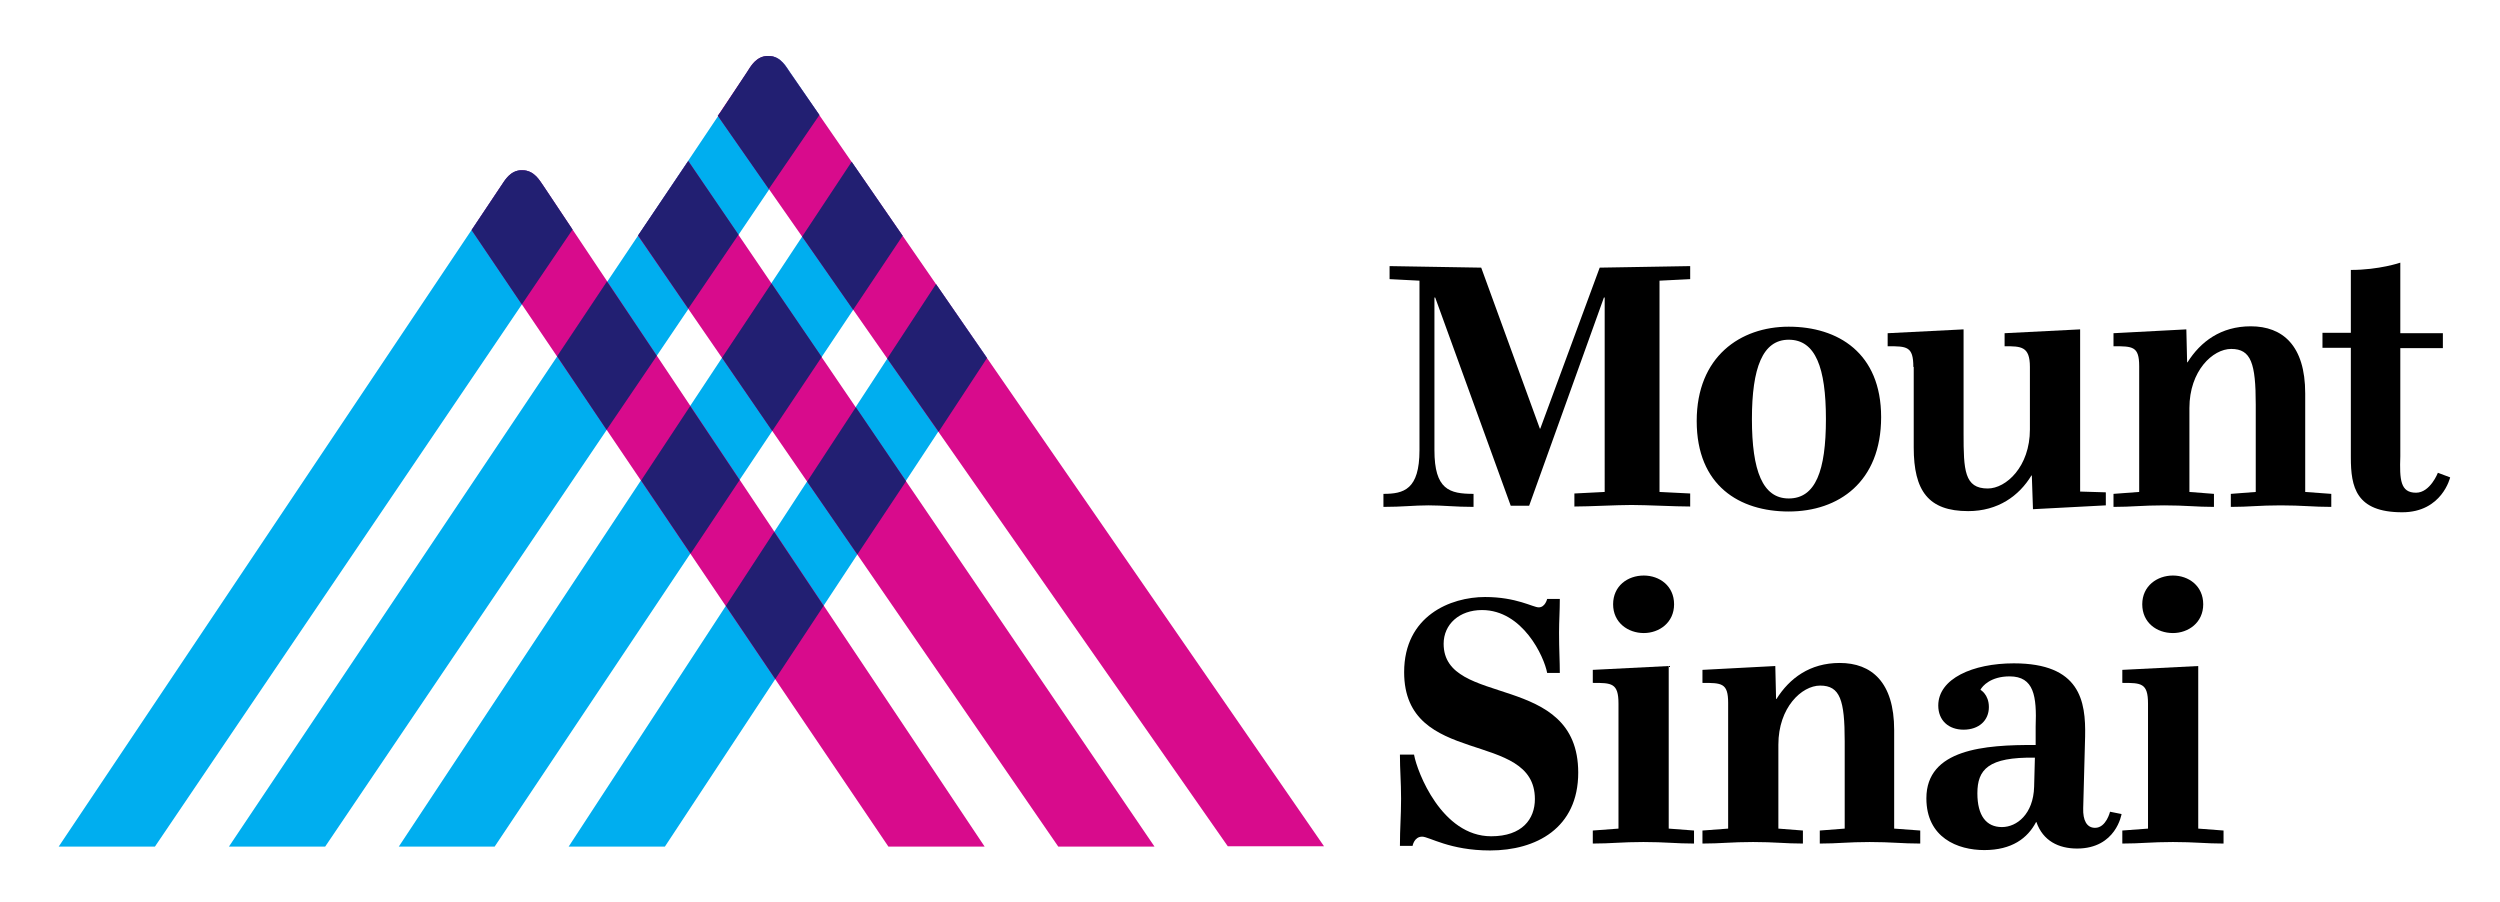
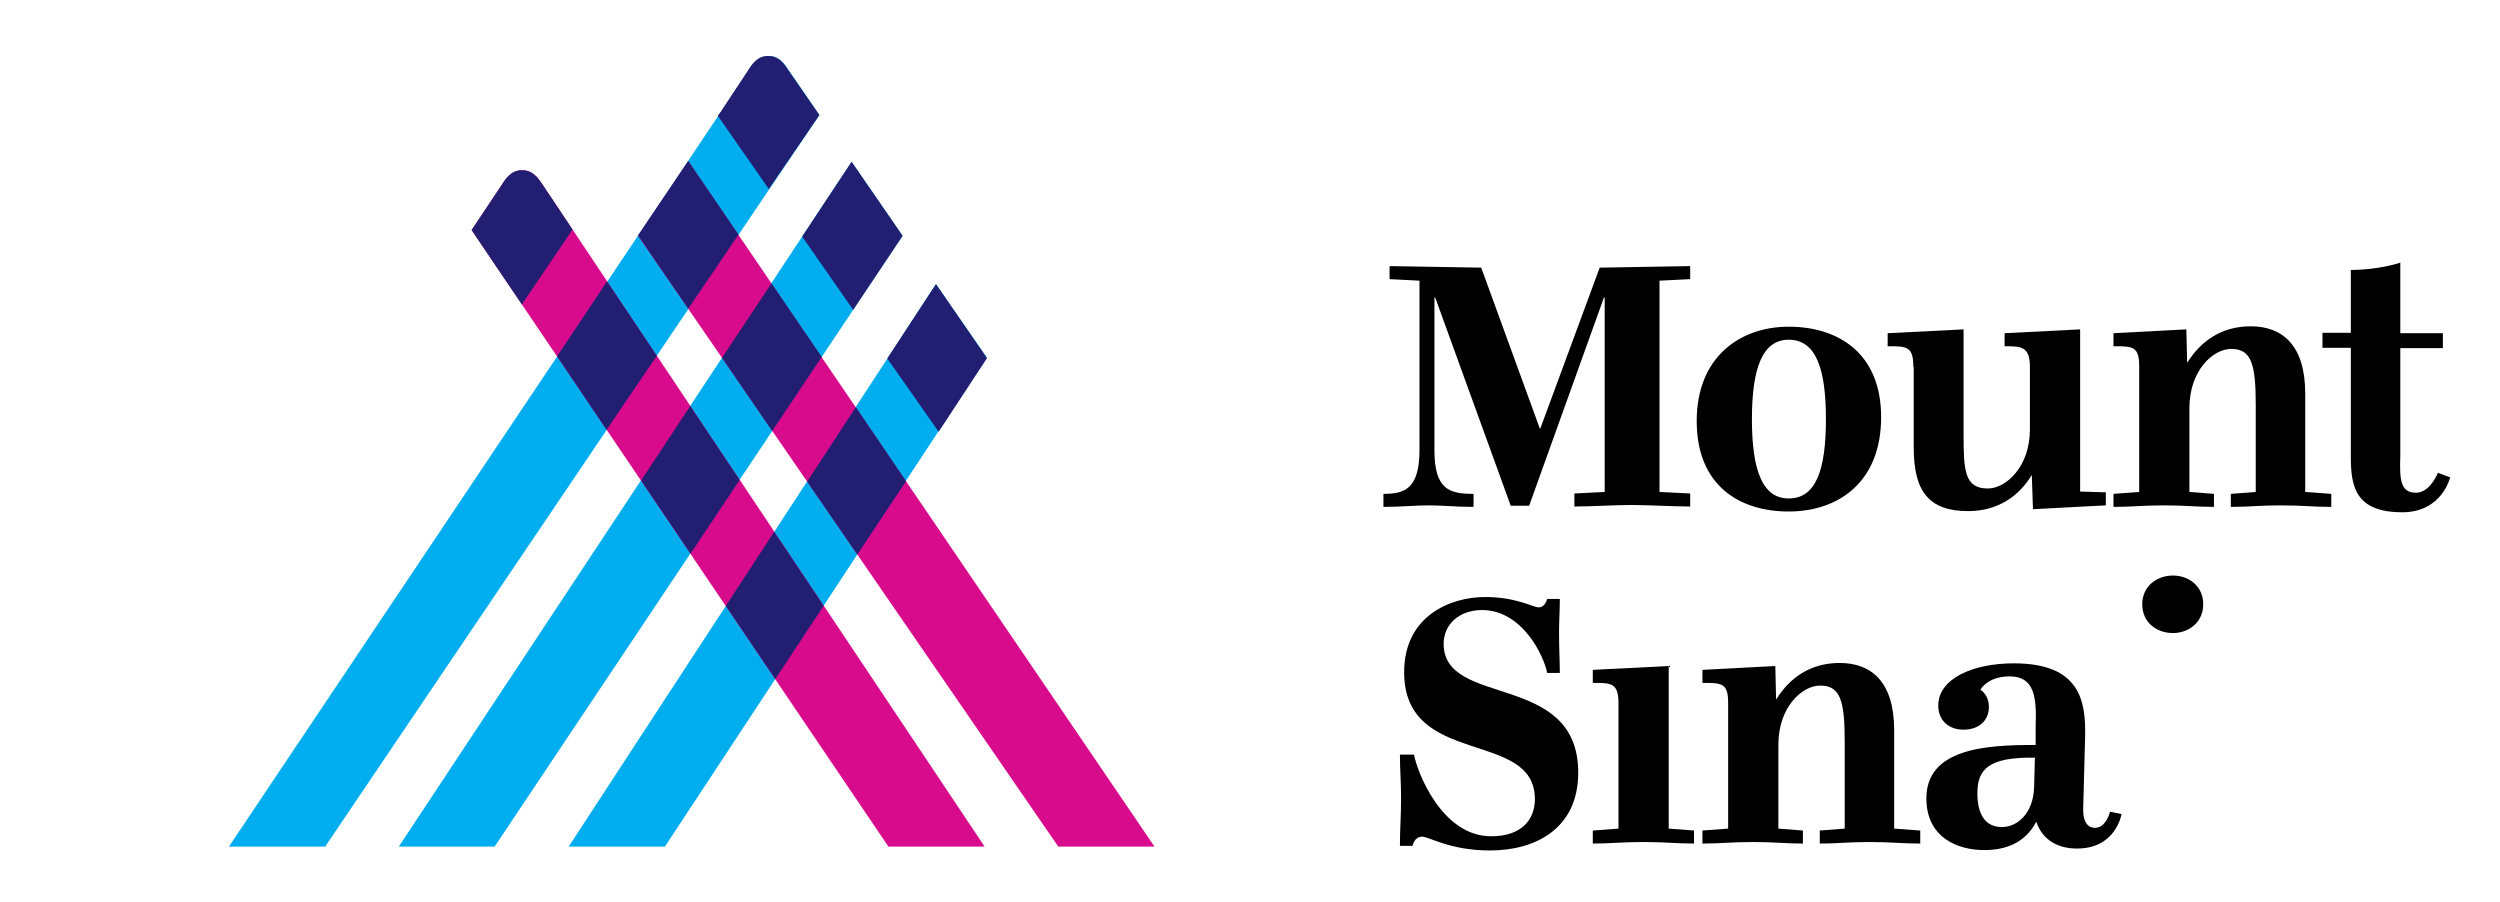
<svg xmlns="http://www.w3.org/2000/svg" version="1.1" id="图层_1" x="0px" y="0px" viewBox="0 0 652 235.3" style="enable-background:new 0 0 652 235.3;">
  <style type="text/css">
	.st0{fill:#00AEEF;}
	.st1{fill:#D80B8C;}
	.st2{fill:#221F72;}
</style>
  <g id="XMLID_97_">
    <path id="XMLID_96_" d="M360.8,128.8c5.3,0,9.4-1.1,9.4-11.4V73.2l-7.8-0.4v-3.4l23.9,0.4l15.3,42h0.1l15.5-42l23.6-0.4v3.4l-8,0.4&#10;  v55.1l8,0.4v3.4c-3.9,0-11.4-0.4-15.3-0.4c-4,0-11,0.4-14.9,0.4v-3.4l7.9-0.4V77.6h-0.2l-19.5,54.3H394l-19.7-54.3h-0.2v39.8&#10;  c0,10.3,3.9,11.4,10.2,11.4v3.4c-4.9,0-7.8-0.4-11.7-0.4c-3.9,0-6.8,0.4-11.8,0.4V128.8z" />
    <path d="M442.5,109.8c0-16.8,11.4-24.6,24-24.6c12.8,0,24.1,6.8,24.1,23.6c0,16.9-11.1,24.6-24.1,24.6&#10;  C453.7,133.4,442.5,126.7,442.5,109.8 M476.2,109.3c0-13.4-2.7-20.7-9.7-20.7c-6.8,0-9.6,7.3-9.6,20.7c0,13.5,2.8,20.7,9.6,20.7&#10;  C473.5,130,476.2,122.8,476.2,109.3" />
    <path id="XMLID_93_" d="M499,95.7c0-5.4-1.7-5.4-6.7-5.4v-3.4l19.8-1v27.2c0,9.5,0.2,14.3,6.3,14.3c4.8,0,11-5.7,11-15.4V95.7&#10;  c0-5.4-2.3-5.4-6.6-5.4v-3.4l19.7-1v42.3l6.7,0.2v3.4l-19,1l-0.3-8.8h-0.1c-3.2,5.3-8.7,9.3-16.5,9.3c-10.4,0-14.2-5.3-14.2-16.6&#10;  V95.7z" />
    <path id="XMLID_92_" d="M577.4,128.8v3.4c-4.7,0-7.3-0.4-13-0.4s-8.4,0.4-13.2,0.4v-3.4l6.7-0.5V95.5c0-5.2-1.7-5.2-6.7-5.2v-3.4&#10;  l19-1l0.2,8.6h0.1c3.4-5.4,8.7-9.4,16.5-9.4c8.3,0,14.2,5,14.2,17.5v25.7l6.8,0.5v3.4c-4.8,0-7.5-0.4-13.2-0.4&#10;  c-5.7,0-8.2,0.4-13,0.4v-3.4l6.5-0.5v-22.8c0-10.7-1.2-14.5-6.4-14.5c-4.8,0-10.9,5.7-10.9,15.4v21.9L577.4,128.8z" />
    <path id="XMLID_91_" d="M626,119c-0.2,6.1,0,9.5,4.1,9.5c3.7,0,5.7-5.2,5.7-5.2l3.2,1.2c0,0-2.1,9.1-12.5,9.1&#10;  c-12.1,0-13.4-6.6-13.4-14.3V90.7h-7.4v-3.9h7.4V70.4c7.4,0,12.9-1.9,12.9-1.9v18.4h11.1v3.9H626V119z" />
    <path id="XMLID_90_" d="M368.8,196.9c0.8,4.4,7.2,21.2,20.1,21.2c8.1,0,11.4-4.5,11.4-9.7c0-18.3-34.1-8.1-34.1-33.1&#10;  c0-14.7,12.1-19.6,21.1-19.6c8.2,0,12.5,2.7,14,2.7c1.7,0,2.2-2.2,2.2-2.2h3.3c0,3.3-0.2,5.6-0.2,8.8c0,4.6,0.2,7.3,0.2,10.5h-3.3&#10;  c-0.8-4.3-6.4-16.4-17-16.4c-5.9,0-10,3.7-10,8.8c0,16.8,35.1,7.1,35.1,33.6c0,14.5-11,20.3-23,20.3c-10.5,0-15.9-3.6-17.7-3.6&#10;  c-2.1,0-2.5,2.4-2.5,2.4h-3.3c0-4.7,0.3-7.6,0.3-12.3c0-4.5-0.3-7.4-0.3-11.5H368.8z" />
-     <path id="XMLID_89_" d="M428.7,150.1c4.1,0,7.9,2.7,7.9,7.5s-3.9,7.5-7.9,7.5c-4.1,0-8-2.7-8-7.5S424.5,150.1,428.7,150.1" />
    <path id="XMLID_88_" d="M441.8,216.6v3.4c-4.7,0-7.5-0.4-13.2-0.4c-5.7,0-8.4,0.4-13.2,0.4v-3.4l6.7-0.5v-32.6&#10;  c0-5.4-1.8-5.4-6.7-5.4v-3.4l19.8-1v42.4L441.8,216.6z" />
    <path id="XMLID_61_" d="M470.2,216.6v3.4c-4.7,0-7.3-0.4-13-0.4c-5.7,0-8.4,0.4-13.2,0.4v-3.4l6.7-0.5v-32.8c0-5.2-1.7-5.2-6.7-5.2&#10;  v-3.4l19-1l0.2,8.6h0.1c3.4-5.4,8.7-9.4,16.5-9.4c8.3,0,14.2,5,14.2,17.5v25.7l6.8,0.5v3.4c-4.8,0-7.5-0.4-13.2-0.4&#10;  c-5.7,0-8.2,0.4-13,0.4v-3.4l6.5-0.5v-22.8c0-10.7-1.2-14.5-6.4-14.5c-4.8,0-10.9,5.7-10.9,15.4v21.9L470.2,216.6z" />
    <path d="M553.3,212.3c0,0-1.4,9-11.6,9c-4.8,0-8.9-2-10.6-6.9H531c-2.2,4.2-6.3,7.3-13.5,7.3c-6.9,0-15.1-3.2-15.1-13.5&#10;  c0-12.8,15.1-14,28.5-13.9v-4.8c0.3-7.9-0.4-13.1-6.8-13.1c-4.9,0-7.1,2.5-7.6,3.5c0,0,2.2,1.2,2.2,4.5c0,3.5-2.6,5.9-6.6,5.9&#10;  c-3.9,0-6.6-2.4-6.6-6.3c0-7,9-11,19.7-11c17.3,0,18.8,9.8,18.6,19.1l-0.5,18.7c-0.1,3.1,0.9,5.1,3.1,5.1c2.9,0,3.9-4.2,3.9-4.2&#10;  L553.3,212.3z M530.7,197.6c-12.2-0.2-15,3.1-15,9.3c0,5.8,2.3,8.8,6.4,8.8c3.9,0,8.2-3.4,8.4-10.5L530.7,197.6z" />
    <path id="XMLID_58_" d="M566.7,150.1c4.1,0,7.9,2.7,7.9,7.5s-3.9,7.5-7.9,7.5c-4.2,0-8-2.7-8-7.5S562.6,150.1,566.7,150.1" />
-     <path id="XMLID_57_" d="M579.9,216.6v3.4c-4.7,0-7.5-0.4-13.2-0.4c-5.7,0-8.4,0.4-13.2,0.4v-3.4l6.7-0.5v-32.6&#10;  c0-5.4-1.8-5.4-6.7-5.4v-3.4l19.8-1v42.4L579.9,216.6z" />
    <polygon id="XMLID_56_" class="st0" points="129,220.8 104,220.8 222.1,42.2 235.4,61.5" />
    <polygon id="XMLID_55_" class="st0" points="173.4,220.8 148.3,220.8 244.1,74.1 257.4,93.3" />
    <path id="XMLID_54_" class="st0" d="M206.1,18.9L206.1,18.9c-0.9-1.2-2.3-4.3-5.6-4.3c-3.3,0-4.7,3.1-5.6,4.3L59.7,220.8h25.1&#10;  L213.7,30L206.1,18.9z" />
-     <path id="XMLID_53_" class="st0" d="M141.8,48.6L141.8,48.6c-0.9-1.2-2.3-4.2-5.6-4.2c-3.3,0-4.7,3.1-5.6,4.2h0L15.3,220.8h25.1&#10;  L149.3,59.9L141.8,48.6z" />
    <path id="XMLID_15_" class="st1" d="M141.8,48.6L141.8,48.6c-0.9-1.2-2.3-4.2-5.6-4.2c-3.4,0-4.7,3.1-5.6,4.2L123,60l108.7,160.8&#10;  h25.1L141.8,48.6z" />
-     <path id="XMLID_14_" class="st1" d="M206,18.9L206,18.9c-0.9-1.2-2.3-4.3-5.6-4.3c-3.4,0-4.8,3.1-5.6,4.3l-7.6,11.3l133,190.5h25.1&#10;  L206,18.9z" />
    <polygon id="XMLID_13_" class="st2" points="235.4,61.5 222.1,42.2 209.2,61.7 222.5,80.8" />
    <polygon id="XMLID_12_" class="st2" points="257.4,93.4 244.1,74.1 231.4,93.5 244.8,112.6" />
    <polygon id="XMLID_11_" class="st1" points="276,220.8 301.1,220.8 179.5,42 166.4,61.5" />
    <path id="XMLID_9_" class="st2" d="M206,18.9L206,18.9c-0.9-1.2-2.3-4.3-5.6-4.3c-0.4,0-0.8,0-1.2,0.1c-2.5,0.6-3.7,3.1-4.4,4.1h0&#10;  L188,29.1l-0.8,1.1l13.3,19.1L213.7,30L206,18.9z" />
    <polygon id="XMLID_7_" class="st2" points="179.5,42 166.4,61.4 179.5,80.5 192.6,61.2" />
    <polygon id="XMLID_6_" class="st2" points="201.4,112.4 214.3,93.1 201.2,73.9 188.3,93.3" />
    <polygon id="XMLID_5_" class="st2" points="223.6,144.6 236.3,125.5 223.2,106.2 210.5,125.6" />
    <path id="XMLID_4_" class="st2" d="M141.8,48.6c-0.9-1.2-2.3-4.2-5.6-4.2c-0.4,0-0.8,0-1.2,0.1c-2.5,0.6-3.7,3.1-4.4,4.1h0L123,60&#10;  l13.1,19.4l13.2-19.5l-0.1-0.2L141.8,48.6L141.8,48.6z" />
    <polygon id="XMLID_3_" class="st2" points="171.3,92.8 158.3,73.4 145.3,92.9 158.2,112.1" />
    <polygon id="XMLID_2_" class="st2" points="192.9,125.2 180,105.9 167.2,125.3 180.1,144.4" />
    <polygon id="XMLID_1_" class="st2" points="214.8,158 201.9,138.7 189.3,158 202.2,177.1" />
  </g>
</svg>